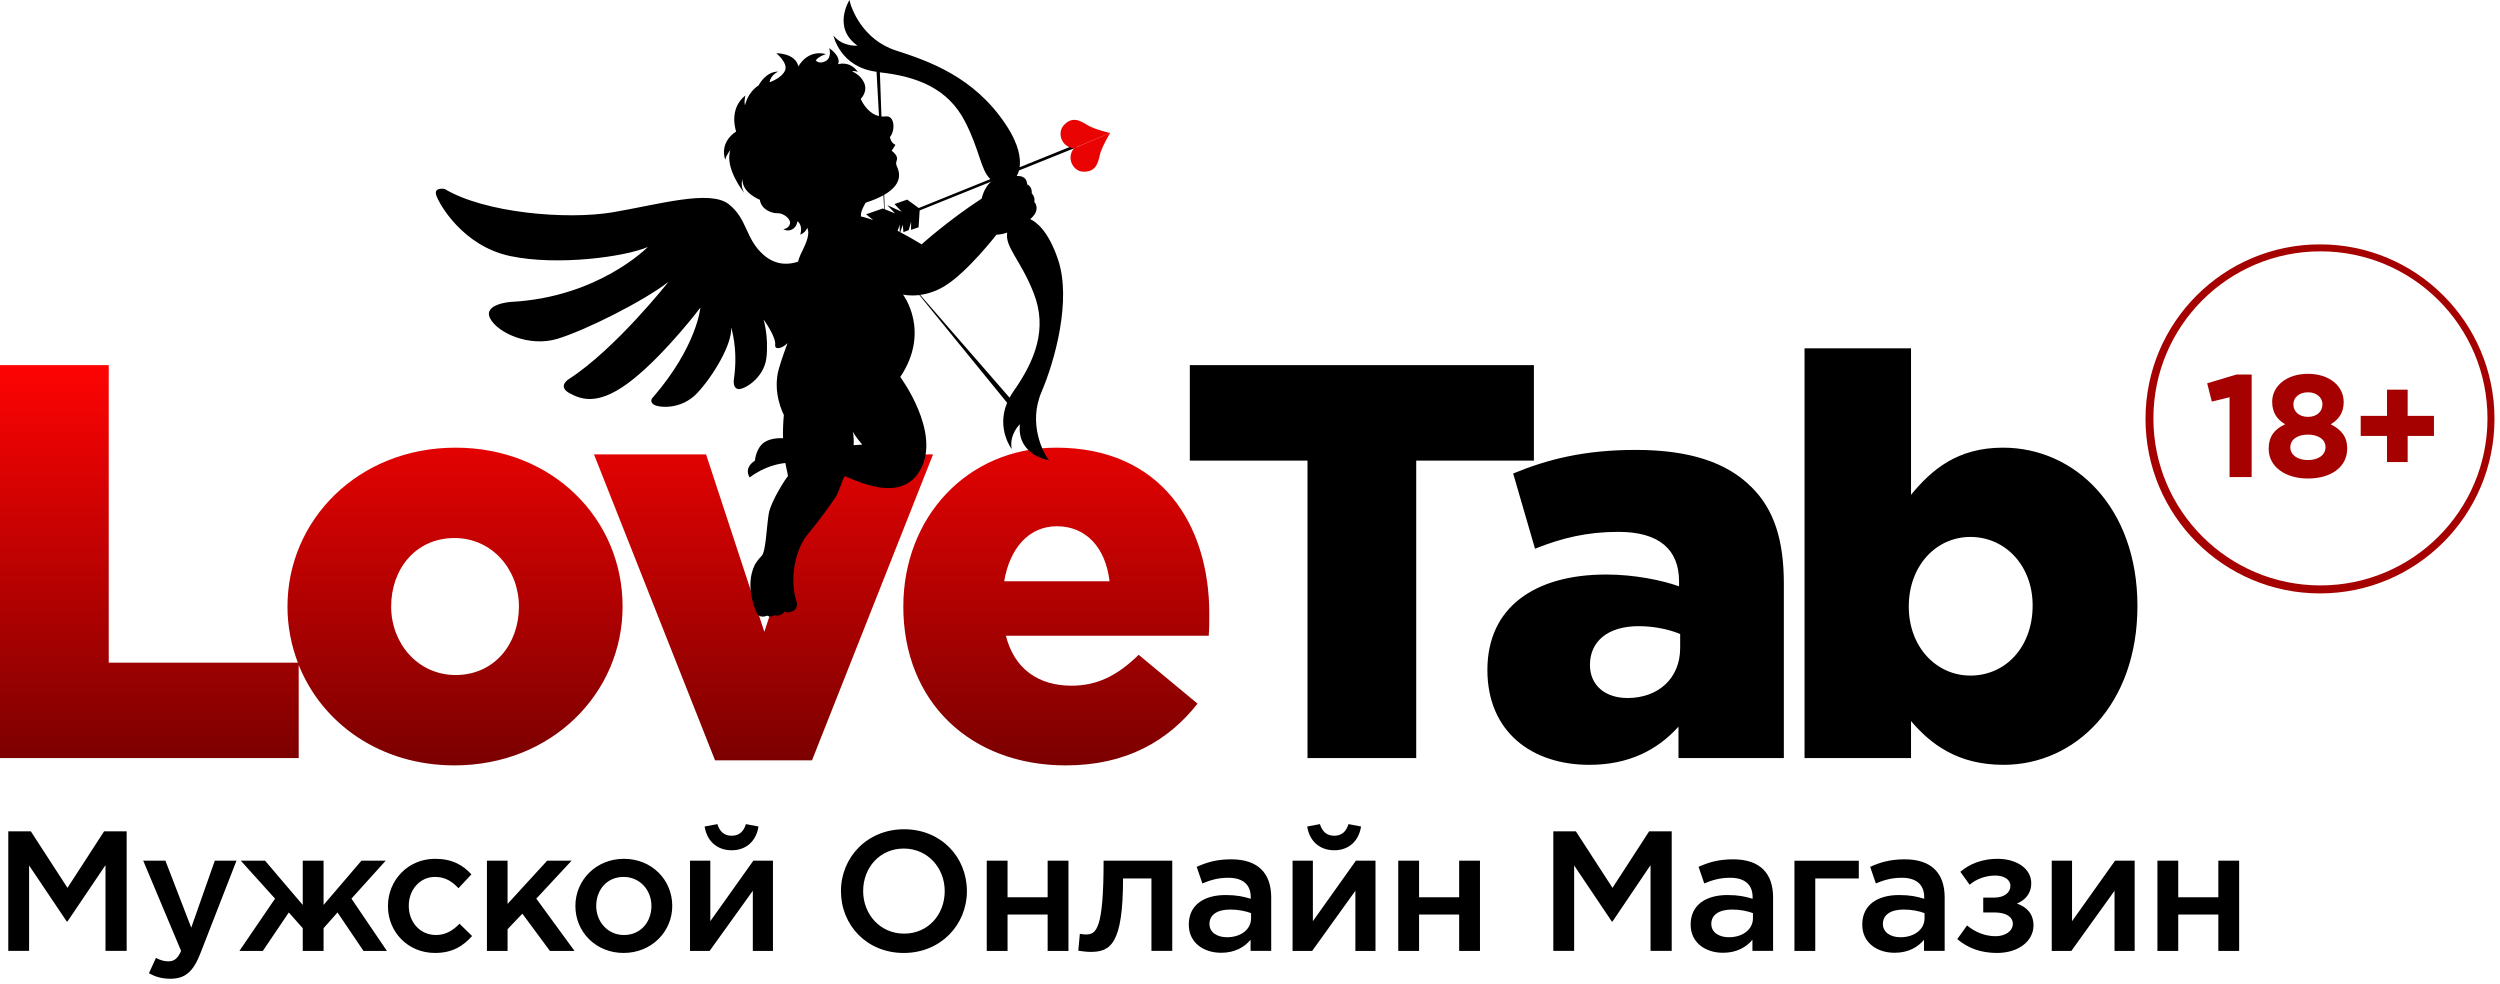
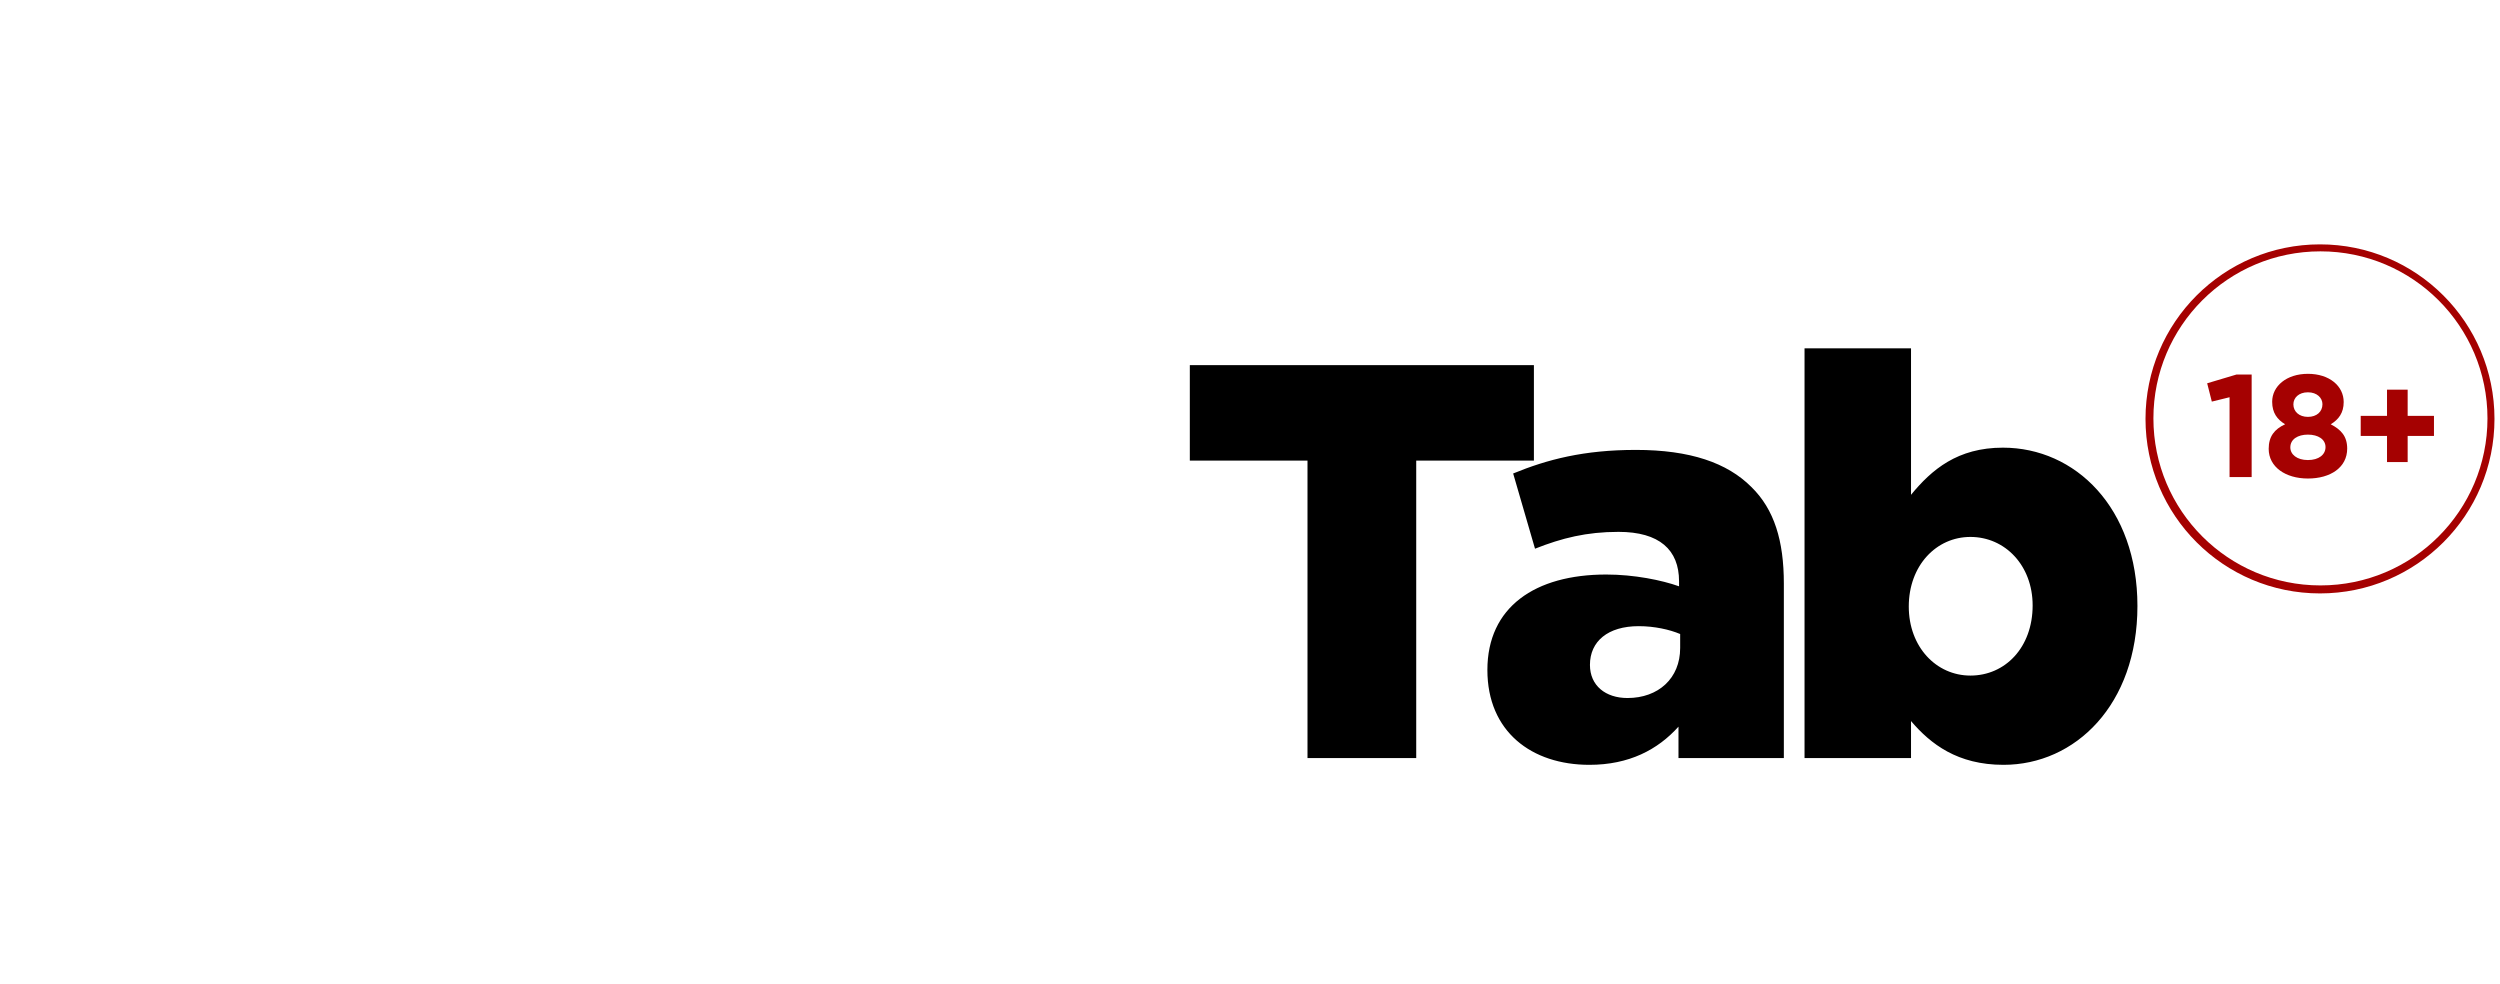
<svg xmlns="http://www.w3.org/2000/svg" width="221" height="87" viewBox="0 0 221 87" fill="none">
  <path d="M30.418 1.488H0V9.925H10.403V36.225H20.014V9.925H30.417V1.488H30.418ZM39.433 8.982C34.826 8.982 31.605 9.826 28.583 11.066L30.515 17.715C32.893 16.773 35.073 16.227 37.896 16.227C41.513 16.227 43.248 17.815 43.248 20.594V21.04C41.712 20.494 39.284 19.998 36.807 19.998C30.516 19.998 26.305 22.876 26.305 28.434C26.305 33.893 30.219 36.821 35.321 36.821C38.839 36.821 41.366 35.481 43.198 33.447V36.225H52.512V20.792C52.512 17.021 51.67 14.242 49.639 12.257C47.507 10.123 44.237 8.982 39.433 8.982ZM43.346 26.499C43.346 29.179 41.413 30.915 38.689 30.915C36.757 30.915 35.371 29.824 35.371 27.987C35.371 25.903 36.956 24.563 39.681 24.563C41.069 24.563 42.406 24.861 43.347 25.257V26.499H43.346ZM71.879 8.783C67.866 8.783 65.587 10.719 63.754 12.951V0H54.341V36.225H63.754V32.951C65.488 34.985 67.866 36.821 71.929 36.821C78.27 36.821 83.769 31.511 83.769 22.778C83.769 14.093 78.27 8.783 71.879 8.783ZM69.005 28.931C65.984 28.931 63.556 26.4 63.556 22.827C63.556 19.205 65.984 16.675 69.005 16.675C72.077 16.675 74.505 19.205 74.505 22.729C74.505 26.449 72.077 28.931 69.005 28.931Z" transform="translate(105.18 30.79)" fill="black" />
-   <path d="M40.275 7.295C31.655 7.295 25.413 13.696 25.413 21.338C25.413 23.087 25.744 24.755 26.332 26.301H9.612V0H0V34.736H26.405V26.504C28.474 31.695 33.625 35.382 40.175 35.382C48.795 35.382 55.037 28.981 55.037 21.338C55.038 13.598 48.845 7.295 40.275 7.295ZM40.275 27.393C36.956 27.393 34.578 24.614 34.578 21.338C34.578 18.014 36.758 15.284 40.176 15.284C43.495 15.284 45.873 18.063 45.873 21.338C45.873 24.663 43.693 27.393 40.275 27.393ZM72.721 7.891L67.569 23.572L62.417 7.891H52.509L63.21 34.936H71.781L82.482 7.891H72.721V7.891ZM106.902 21.984C106.902 14.094 102.642 7.296 93.378 7.296C85.451 7.296 79.853 13.499 79.853 21.339C79.853 29.776 85.798 35.383 94.22 35.383C99.571 35.383 103.286 33.199 105.862 29.925L100.66 25.607C98.728 27.494 96.945 28.337 94.715 28.337C91.792 28.337 89.662 26.848 88.919 23.92H106.853C106.902 23.274 106.902 22.579 106.902 21.984ZM88.77 19.106C89.266 16.178 90.95 14.243 93.427 14.243C96.003 14.243 97.737 16.129 98.084 19.106H88.77Z" transform="translate(0 32.278)" fill="url(#paint0_linear)" />
-   <path d="M5.233 5.634L1.993 0.635H0V11.207H1.84V3.655L5.171 8.609H5.232L8.594 3.625V11.207H10.465V0.635H8.472L5.233 5.634ZM16.173 9.153L13.891 3.233H11.929L15.276 11.208C14.972 11.903 14.652 12.13 14.135 12.13C13.755 12.13 13.39 12.009 13.055 11.827L12.431 13.186C12.994 13.488 13.557 13.669 14.332 13.669C15.625 13.669 16.34 13.065 16.979 11.434L20.173 3.233H18.256L16.173 9.153ZM33.363 3.233H31.218L27.872 7.145V3.233H26.031V7.145L22.7 3.233H20.555L23.582 6.587L20.433 11.208H22.502L24.799 7.81L26.031 9.2V11.209H27.872V9.2L29.104 7.81L31.401 11.208H33.47L30.336 6.587L33.363 3.233ZM37.808 9.803C36.393 9.803 35.404 8.655 35.404 7.235V7.206C35.404 5.815 36.378 4.668 37.716 4.668C38.644 4.668 39.237 5.076 39.799 5.665L40.94 4.441C40.194 3.626 39.252 3.067 37.731 3.067C35.328 3.067 33.563 4.969 33.563 7.235V7.265C33.563 9.531 35.328 11.389 37.716 11.389C39.282 11.389 40.211 10.77 41.001 9.893L39.891 8.806C39.314 9.395 38.675 9.803 37.808 9.803ZM49.796 3.233H47.636L44.137 7.054V3.233H42.312V11.208H44.137V9.29L45.445 7.915L47.879 11.208H50.054L46.677 6.587L49.796 3.233ZM54.422 3.067C51.958 3.067 50.132 4.955 50.132 7.235C50.132 9.531 51.943 11.389 54.391 11.389C56.87 11.389 58.696 9.5 58.696 7.235C58.696 4.924 56.886 3.067 54.422 3.067ZM54.422 9.803C52.992 9.803 51.973 8.625 51.973 7.235C51.973 5.815 52.916 4.668 54.391 4.668C55.836 4.668 56.855 5.831 56.855 7.235C56.856 8.64 55.913 9.803 54.422 9.803ZM63.946 2.311C65.239 2.311 66.121 1.496 66.319 0.211L65.209 0C65.011 0.635 64.631 1.027 63.946 1.027C63.262 1.027 62.882 0.634 62.684 0L61.558 0.211C61.756 1.496 62.653 2.311 63.946 2.311ZM62.06 8.58V3.233H60.265V11.208H61.999L65.817 5.892V11.208H67.597V3.233H65.863C64.585 5.015 63.323 6.797 62.06 8.58ZM79.191 0.454C75.92 0.454 73.608 2.946 73.608 5.922C73.608 8.927 75.89 11.39 79.16 11.39C82.43 11.39 84.742 8.898 84.742 5.922C84.743 2.916 82.461 0.454 79.191 0.454ZM79.191 9.682C77.077 9.682 75.571 7.975 75.571 5.921C75.571 3.836 77.046 2.16 79.161 2.16C81.275 2.16 82.781 3.867 82.781 5.921C82.781 8.005 81.305 9.682 79.191 9.682ZM91.88 6.465H88.336V3.233H86.496V11.208H88.336V7.991H91.88V11.208H93.72V3.233H91.88V6.465ZM95.259 9.757C95.137 9.757 94.848 9.727 94.727 9.697L94.59 11.191C94.864 11.237 95.381 11.297 95.67 11.297C97.45 11.297 98.545 10.587 98.545 4.802H101.055V11.206H102.895V3.231H96.826C96.826 9.304 96.186 9.757 95.259 9.757ZM108.114 3.112C106.806 3.112 105.939 3.383 105.056 3.777L105.558 5.242C106.288 4.94 106.957 4.743 107.855 4.743C109.133 4.743 109.833 5.347 109.833 6.45V6.601C109.209 6.405 108.586 6.269 107.612 6.269C105.741 6.269 104.357 7.115 104.357 8.881C104.357 10.512 105.696 11.373 107.217 11.373C108.434 11.373 109.27 10.875 109.819 10.226V11.207H111.643V6.479C111.642 4.35 110.487 3.112 108.114 3.112ZM109.863 8.323C109.863 9.32 108.95 10 107.734 10C106.867 10 106.183 9.577 106.183 8.821C106.183 8.02 106.867 7.552 108.023 7.552C108.738 7.552 109.392 7.688 109.863 7.869V8.323ZM117.213 2.311C118.506 2.311 119.388 1.496 119.586 0.211L118.475 0C118.278 0.635 117.897 1.027 117.213 1.027C116.527 1.027 116.148 0.634 115.949 0L114.824 0.211C115.021 1.496 115.92 2.311 117.213 2.311ZM115.326 8.58V3.233H113.531V11.208H115.265L119.083 5.892V11.208H120.862V3.233H119.128C117.851 5.015 116.589 6.797 115.326 8.58ZM128.258 6.465H124.713V3.233H122.873V11.208H124.713V7.991H128.258V11.208H130.098V3.233H128.258V6.465ZM141.813 5.634L138.574 0.635H136.581V11.207H138.422V3.655L141.753 8.609H141.814L145.176 3.625V11.207H147.047V0.635H145.054L141.813 5.634ZM152.479 3.112C151.171 3.112 150.304 3.383 149.421 3.777L149.923 5.242C150.653 4.94 151.323 4.743 152.22 4.743C153.498 4.743 154.199 5.347 154.199 6.45V6.601C153.574 6.405 152.951 6.269 151.977 6.269C150.107 6.269 148.722 7.115 148.722 8.881C148.722 10.512 150.06 11.373 151.581 11.373C152.798 11.373 153.635 10.875 154.183 10.226V11.207H156.008V6.479C156.009 4.35 154.852 3.112 152.479 3.112ZM154.228 8.323C154.228 9.32 153.316 10 152.099 10C151.232 10 150.547 9.577 150.547 8.821C150.547 8.02 151.232 7.552 152.388 7.552C153.103 7.552 153.757 7.688 154.228 7.869V8.323V8.323ZM157.896 11.208H159.737V4.804H163.586V3.234H157.897V11.208H157.896ZM167.648 3.112C166.339 3.112 165.473 3.383 164.591 3.777L165.093 5.242C165.822 4.94 166.491 4.743 167.39 4.743C168.667 4.743 169.367 5.347 169.367 6.45V6.601C168.744 6.405 168.12 6.269 167.146 6.269C165.275 6.269 163.891 7.115 163.891 8.881C163.891 10.512 165.23 11.373 166.75 11.373C167.967 11.373 168.804 10.875 169.351 10.226V11.207H171.177V6.479C171.178 4.35 170.021 3.112 167.648 3.112ZM169.398 8.323C169.398 9.32 168.485 10 167.268 10C166.401 10 165.716 9.577 165.716 8.821C165.716 8.02 166.401 7.552 167.556 7.552C168.272 7.552 168.925 7.688 169.398 7.869V8.323V8.323ZM177.568 7.024C178.267 6.722 178.83 6.178 178.83 5.212C178.83 3.974 177.599 3.067 175.834 3.067C174.525 3.067 173.385 3.505 172.563 4.214L173.384 5.361C173.993 4.833 174.829 4.547 175.665 4.547C176.427 4.547 176.989 4.908 176.989 5.453C176.989 6.057 176.441 6.495 175.575 6.495H174.586V7.808H175.575C176.624 7.808 177.202 8.216 177.202 8.805C177.202 9.47 176.517 9.908 175.681 9.908C174.769 9.908 173.871 9.56 173.156 8.957L172.29 10.165C173.232 10.965 174.374 11.389 175.804 11.389C177.75 11.389 179.029 10.301 179.029 8.957C179.028 7.93 178.435 7.326 177.568 7.024ZM182.437 8.58V3.233H180.642V11.208H182.376L186.193 5.892V11.208H187.973V3.233H186.239C184.963 5.015 183.699 6.797 182.437 8.58ZM195.369 3.233V6.465H191.824V3.233H189.984V11.208H191.824V7.991H195.369V11.208H197.209V3.233H195.369Z" transform="translate(0.732 72.852)" fill="black" />
  <path d="M15.424 0C6.906 0 0 6.907 0 15.428C0 23.949 6.906 30.856 15.424 30.856C23.944 30.856 30.849 23.949 30.849 15.428C30.849 6.907 23.944 0 15.424 0ZM15.464 30.149C7.309 30.149 0.698 23.539 0.698 15.383C0.698 7.228 7.308 0.617 15.464 0.617C23.62 0.617 30.23 7.228 30.23 15.383C30.23 23.539 23.62 30.149 15.464 30.149Z" transform="translate(189.663 21.602)" fill="#A50101" />
  <path d="M0 0.836L0.411 2.456L1.979 2.07V9.127H3.932V0.065H2.582L0 0.836ZM10.924 4.461C11.618 4.037 12.068 3.458 12.068 2.494C12.068 1.08 10.808 0 8.907 0C7.006 0 5.746 1.092 5.746 2.468C5.746 3.457 6.195 4.036 6.89 4.46C5.94 4.897 5.438 5.54 5.438 6.632C5.438 8.226 6.917 9.255 8.908 9.255C10.899 9.255 12.378 8.278 12.378 6.607C12.376 5.515 11.836 4.936 10.924 4.461ZM8.906 1.633C9.716 1.633 10.191 2.134 10.191 2.687C10.191 3.343 9.69 3.806 8.906 3.806C8.122 3.806 7.621 3.33 7.621 2.701C7.621 2.121 8.096 1.633 8.906 1.633ZM8.906 7.623C7.929 7.623 7.351 7.122 7.351 6.505C7.351 5.785 8.006 5.374 8.906 5.374C9.806 5.374 10.462 5.785 10.462 6.479C10.462 7.134 9.883 7.623 8.906 7.623ZM17.723 3.715V1.402H15.898V3.715H13.573V5.489H15.898V7.802H17.723V5.489H20.049V3.715H17.723Z" transform="translate(195.114 33.046)" fill="#A50101" />
-   <path d="M55.018 22.992C54.15 20.38 53.055 19.602 52.545 19.374C52.695 19.237 52.826 19.103 52.907 18.984C53.365 18.306 52.903 17.847 52.903 17.847C53.014 17.412 52.682 17.095 52.682 17.095C52.722 16.45 52.278 16.307 52.278 16.307C52.237 15.79 51.963 15.693 51.963 15.693C51.84 15.586 51.615 15.553 51.352 15.557C51.353 15.555 51.36 15.541 51.36 15.541C51.36 15.541 51.469 15.374 51.552 15.069L56.643 13.02L56.486 12.814L51.607 14.786C51.711 14.069 51.598 12.835 50.387 11.012C47.576 6.779 43.581 5.403 40.658 4.458C37.735 3.513 36.7 0.738 36.567 0C36.567 0 35.013 2.438 37.271 4.032C37.271 4.032 35.982 4.18 35.149 3.138C35.149 3.138 35.72 5.935 38.959 6.345L39.176 10.258C38.321 10.074 37.803 9.264 37.556 8.746C37.565 8.737 38.236 8.095 37.842 7.275C37.508 6.579 36.8 6.311 36.8 6.311C37.039 6.217 37.318 6.377 37.318 6.377C36.599 5.324 35.559 5.679 35.559 5.679C35.859 4.968 34.779 4.256 34.779 4.256C34.779 4.256 35.039 5.089 34.456 5.402C33.873 5.715 33.586 5.341 33.586 5.341C33.838 4.974 34.492 4.781 34.492 4.781C32.807 4.355 32.056 5.871 32.056 5.871C31.748 4.658 30.098 4.71 30.098 4.71C30.098 4.71 31.182 5.572 30.86 6.255C30.539 6.938 29.502 7.269 29.502 7.269C29.609 6.596 30.273 6.331 30.273 6.331C29.161 6.302 28.535 7.546 28.535 7.546C27.527 8.204 27.334 9.316 27.334 9.316C27.224 8.94 27.37 8.434 27.37 8.434C25.832 9.65 26.547 11.626 26.547 11.626C24.985 12.664 25.585 14.114 25.585 14.114C25.668 13.7 26.043 13.26 26.043 13.26C25.493 14.864 27.257 17.048 27.257 17.048C26.888 16.364 27.109 15.868 27.109 15.868C27.082 17.051 28.64 17.661 28.64 17.661C28.781 18.54 29.701 18.869 30.218 18.848C30.735 18.826 31.424 19.375 31.302 19.797C31.18 20.218 30.723 20.26 30.723 20.26C30.723 20.26 31.09 20.506 31.512 20.273C31.933 20.039 31.964 19.556 31.964 19.556C32.507 19.974 32.211 20.749 32.211 20.749C32.717 20.538 32.836 20.142 32.836 20.142C33.155 20.819 32.532 21.864 32.243 22.501C32.156 22.692 32.082 22.913 32.019 23.13C31.439 23.336 30.18 23.591 28.976 22.535C27.344 21.104 27.563 19.359 25.89 18.048C24.217 16.737 19.687 18.084 15.628 18.767C11.568 19.45 4.328 18.83 0.786 16.706C0.786 16.706 -0.215 16.505 0.042 17.273C0.298 18.043 2.389 21.754 6.582 22.637C10.775 23.52 16.734 22.703 18.738 21.834C18.738 21.834 14.375 26.3 6.618 26.688C6.618 26.688 4.133 26.872 4.807 28.156C5.48 29.441 8.266 30.694 10.727 29.958C13.188 29.222 18.396 26.611 20.565 24.914C20.565 24.914 15.898 30.839 11.761 33.511C11.761 33.511 10.693 34.15 11.836 34.769C12.979 35.389 14.544 35.862 17.485 33.489C20.426 31.115 23.383 27.196 23.383 27.196C23.383 27.196 23.102 30.6 19.202 35.119C19.202 35.119 18.83 35.446 19.24 35.748C19.65 36.05 21.678 36.258 23.091 34.764C24.504 33.27 26.239 30.368 26.1 28.94C26.1 28.94 26.744 30.795 26.353 33.505C26.353 33.505 26.215 34.224 26.669 34.382C27.123 34.54 29.028 33.483 29.229 31.598C29.43 29.713 28.97 28.244 28.97 28.244C28.97 28.244 30.088 29.76 29.999 30.485C29.945 30.926 30.546 30.871 31.09 30.333C30.881 30.896 30.614 31.62 30.338 32.551C29.698 34.705 30.765 36.677 30.765 36.677C30.692 37.453 30.68 38.129 30.693 38.738C30.292 38.721 29.547 38.747 29.026 39.11C28.286 39.624 28.209 40.72 28.209 40.72C27.152 41.41 27.747 42.206 27.747 42.206C29.094 41.18 30.442 40.973 30.901 40.93C31.033 41.667 31.166 42.072 31.109 42.116C30.983 42.212 29.625 44.3 29.435 45.387C29.246 46.474 29.177 48.763 28.812 49.129C28.447 49.494 28.216 49.89 28.216 49.89C27.192 51.92 28.419 54.274 28.419 54.274C28.723 54.7 29.289 54.421 29.289 54.421C29.6 54.623 29.972 54.383 29.972 54.383C30.525 54.554 30.847 54.045 30.847 54.045C30.847 54.045 31.02 54.241 31.512 54.042C32.004 53.842 31.925 53.332 31.925 53.332C31.131 50.934 31.945 48.34 32.832 47.292C33.719 46.243 35.148 44.277 35.379 43.882C35.61 43.486 35.969 42.445 35.969 42.445C36.037 42.322 36.081 42.209 36.141 42.09C37.353 42.563 41.174 44.502 42.833 41.532C44.69 38.209 41.057 33.327 41.057 33.327C43.77 29.264 41.297 26.04 41.297 26.04C41.297 26.04 41.874 26.188 42.74 26.082L50.502 35.605C49.538 37.907 50.906 39.693 50.906 39.693C50.672 38.378 51.632 37.501 51.632 37.501C51.343 40.257 54.195 40.685 54.195 40.685C53.728 40.099 52.326 37.491 53.539 34.66C54.751 31.826 56.189 26.515 55.018 22.992ZM49.227 16.005C49.23 16.007 49.232 16.01 49.235 16.012C49.142 16.043 49.076 16.066 49.075 16.066L49.227 16.005ZM37.546 8.721C37.434 8.482 37.376 8.307 37.376 8.307L37.546 8.721ZM36.933 39.354C36.981 38.594 36.855 38.148 36.855 38.148C37.103 38.617 37.697 39.304 37.697 39.304L36.933 39.354ZM39.511 18.431L38.034 18.943L38.667 19.456C37.962 19.205 37.581 19.135 37.581 19.135C37.505 18.689 38.002 17.915 38.002 17.915C38.655 17.707 39.163 17.485 39.565 17.259L39.633 18.48L39.511 18.431ZM41.005 20.502C40.944 20.47 40.879 20.434 40.819 20.404L41.015 19.87L41.005 20.502ZM39.904 18.131L40.599 18.862L39.682 18.498L39.637 17.222C41.45 16.175 40.906 15.052 40.759 14.718C40.578 14.308 40.837 14.203 40.755 13.893C40.673 13.583 40.296 13.327 40.296 13.327L40.632 12.808C40.198 12.612 40.145 12.118 40.145 12.118C40.661 11.482 40.533 10.188 39.78 10.29C39.644 10.309 39.516 10.306 39.393 10.296L39.255 6.395C42.534 6.761 45.251 7.799 46.765 10.715C48.1 13.286 48.159 15.046 49.025 15.831L42.69 18.391L41.669 17.644L40.547 18.039L41.18 18.718L39.904 18.131ZM41.056 20.529L41.279 19.866L41.338 20.523L41.802 20.344L42.017 19.61L42.006 20.32L42.677 20.093L42.771 18.602L49.074 16.065C48.44 16.608 48.251 17.555 48.251 17.555C45.284 19.488 42.943 21.6 42.943 21.6C42.242 21.167 41.624 20.826 41.056 20.529ZM51.065 34.592C50.931 34.782 50.818 34.97 50.718 35.155L42.815 26.071C43.431 25.986 44.181 25.774 44.989 25.283C46.991 24.063 49.563 20.744 49.563 20.744C49.852 20.743 50.177 20.675 50.51 20.562C50.29 21.835 51.719 23.002 52.858 25.927C54.072 29.045 53.011 31.824 51.065 34.592Z" transform="translate(38.527)" fill="black" />
-   <path d="M4.375 1.159C4.375 1.159 2.976 0.845 2.331 0.437C1.685 0.03 0.994 -0.325 0.265 0.499C-0.301 1.139 0.059 2.393 1.163 2.511L4.375 1.159ZM1.172 2.527C0.484 3.402 1.123 4.539 1.974 4.58C3.07 4.633 3.302 3.889 3.464 3.141C3.626 2.393 4.381 1.168 4.381 1.168L1.172 2.527Z" transform="translate(93.753 10.596)" fill="#EA0303" />
  <defs>
    <linearGradient id="paint0_linear" x2="1" gradientUnits="userSpaceOnUse" gradientTransform="translate(71.142 0) scale(35.382) rotate(90)">
      <stop stop-color="#FE0303" />
      <stop offset="1" stop-color="#7B0000" />
    </linearGradient>
  </defs>
</svg>